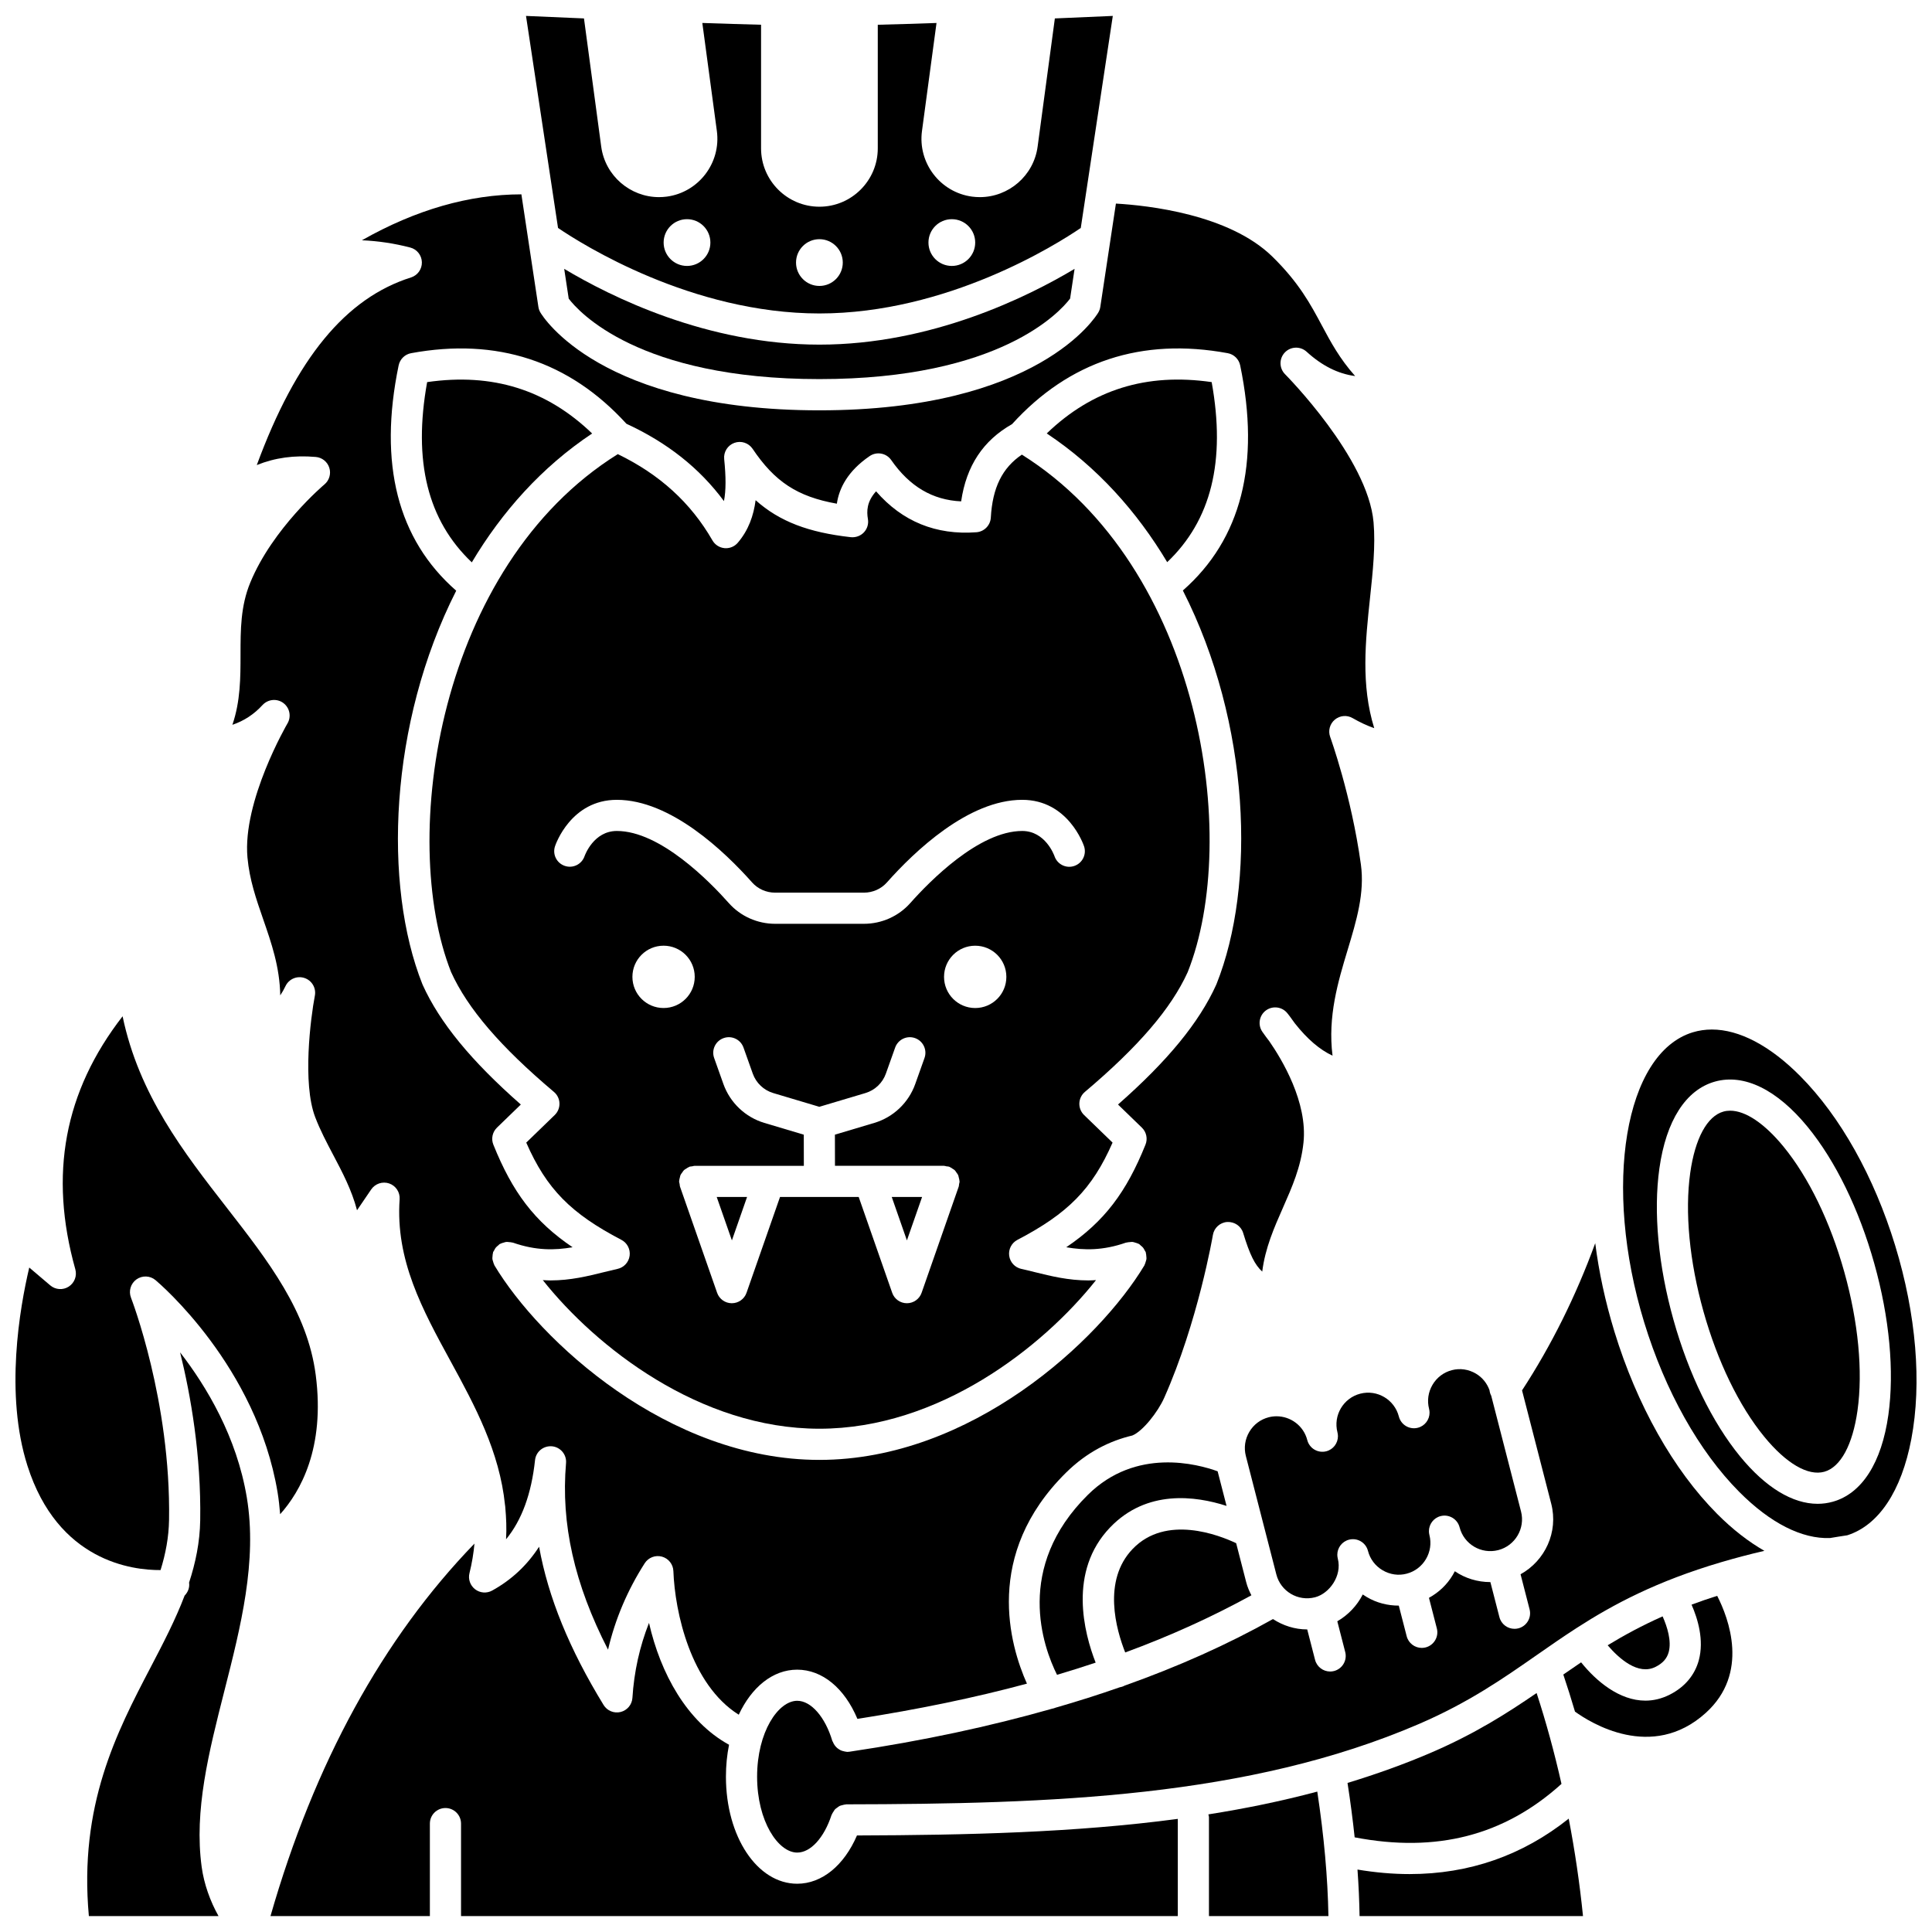
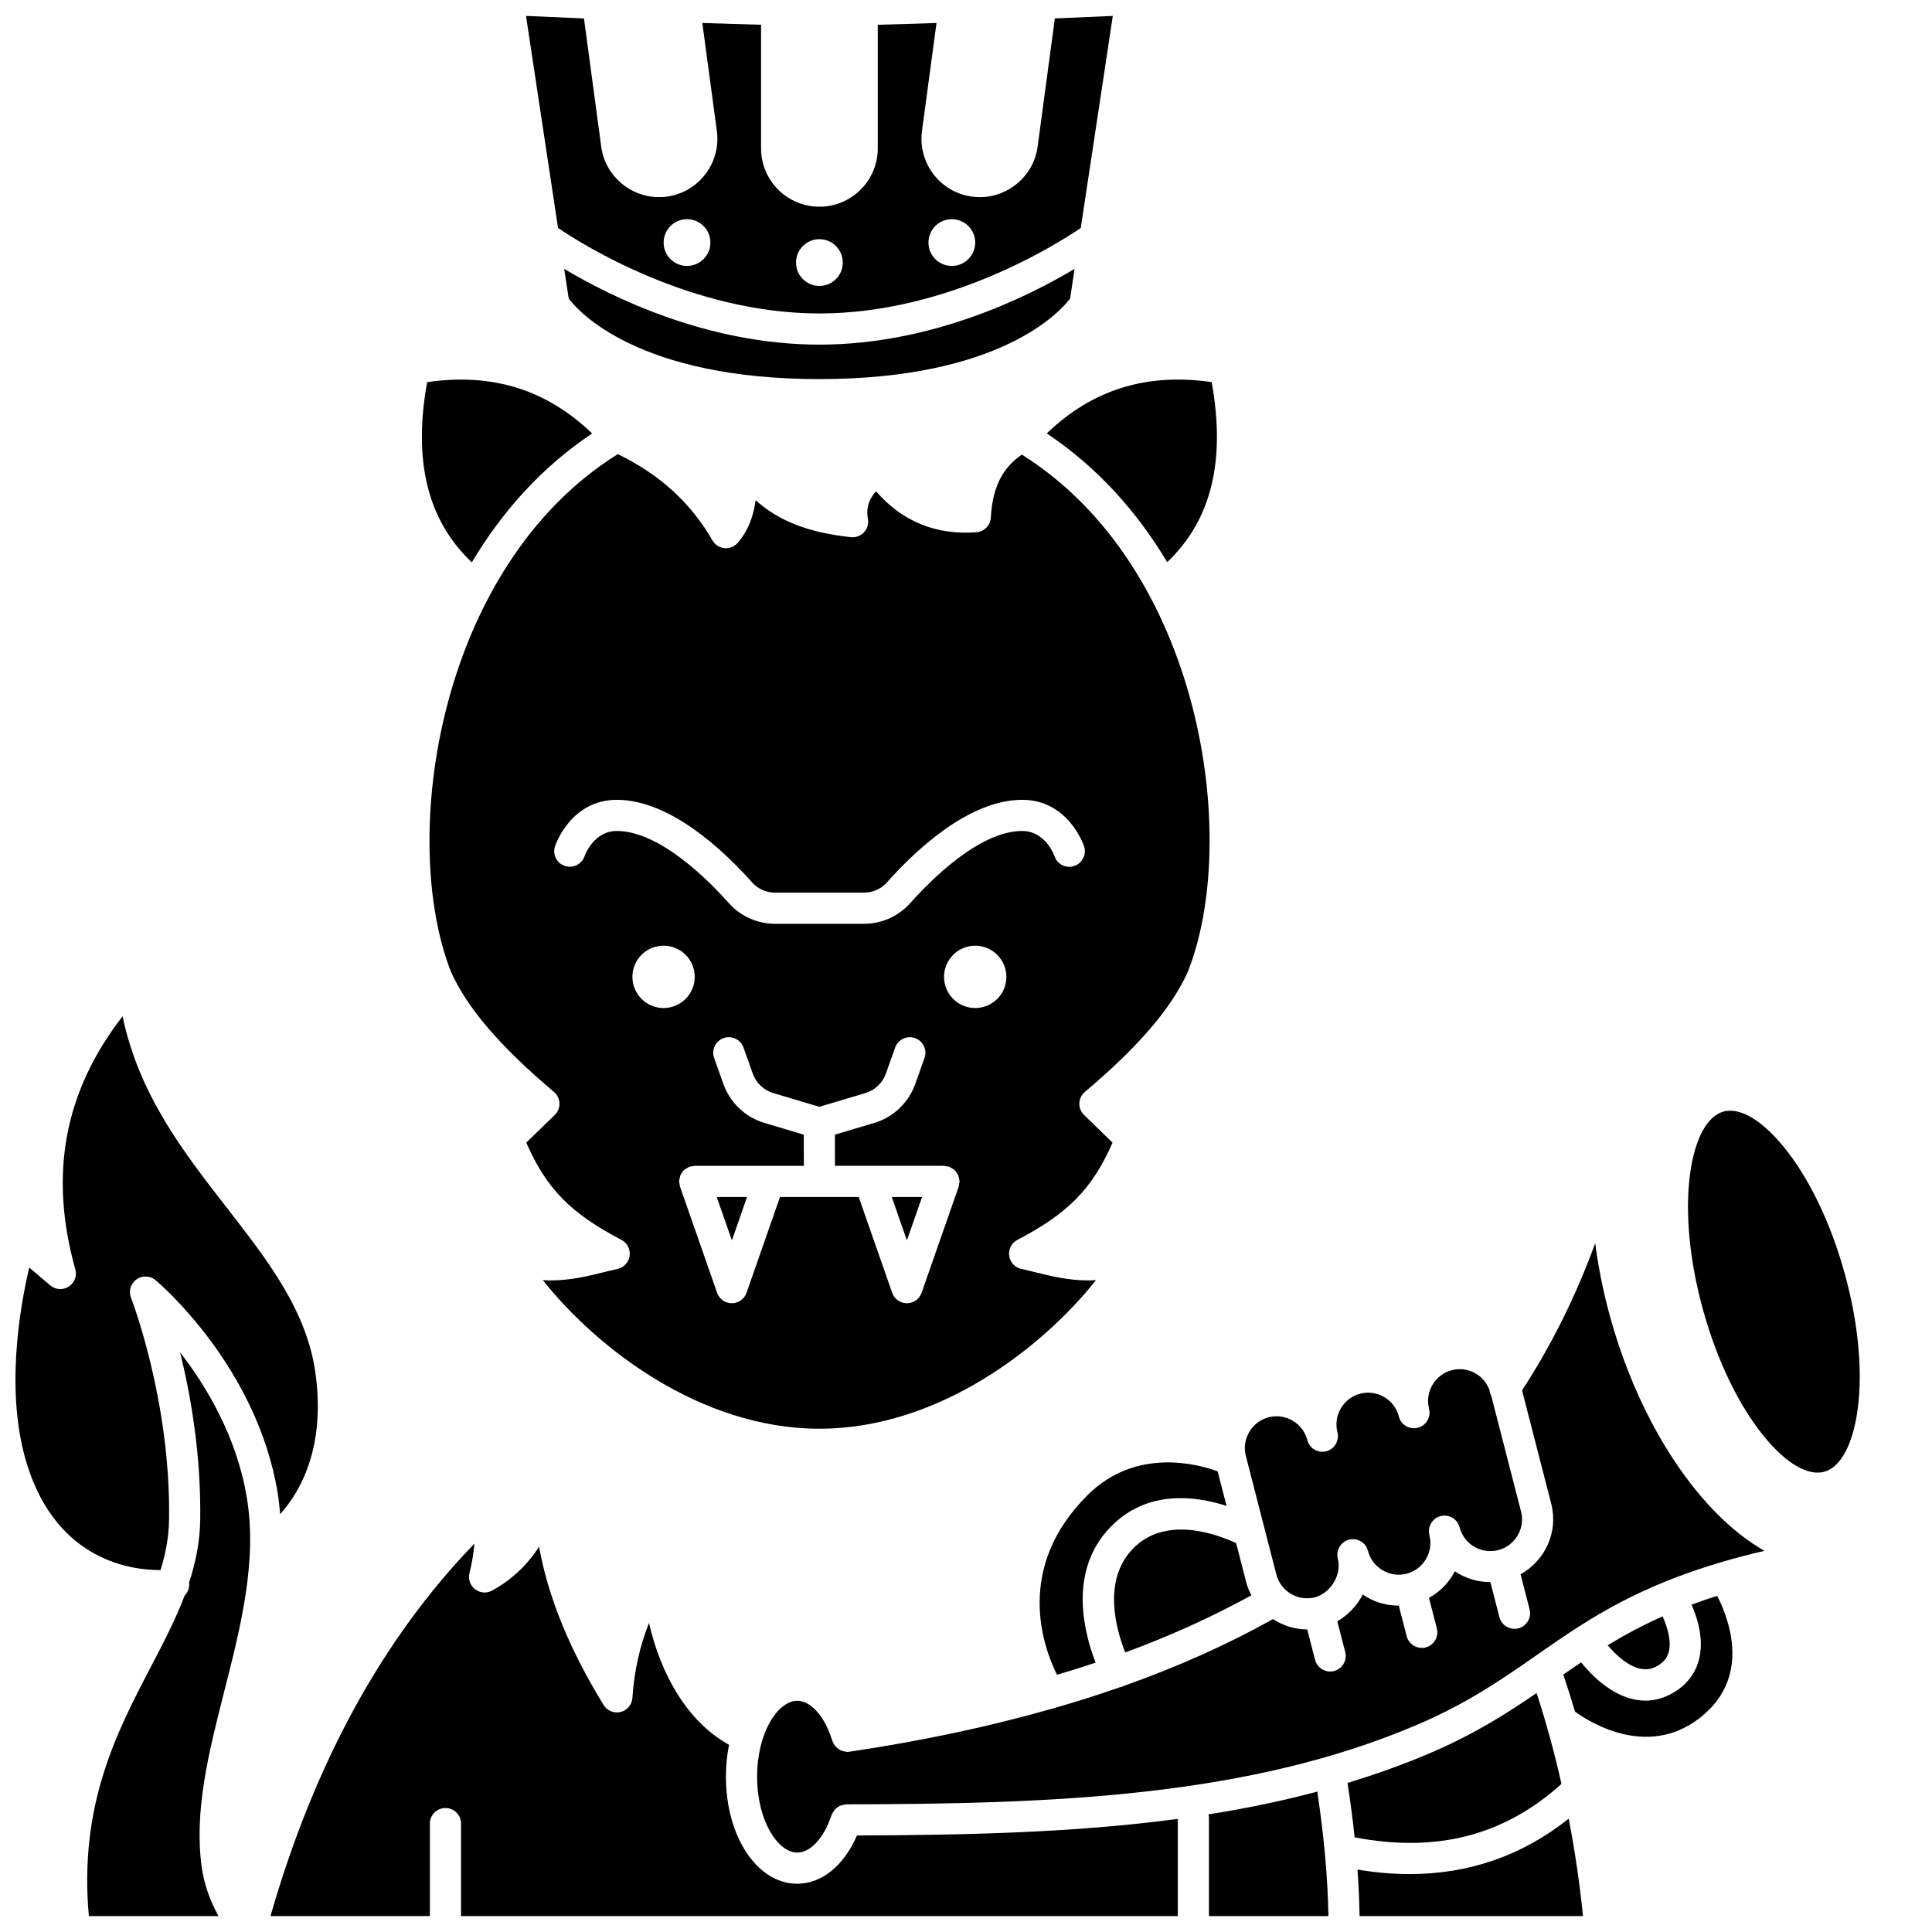
<svg xmlns="http://www.w3.org/2000/svg" width="800px" height="800px" version="1.1" viewBox="144 144 512 512">
  <defs>
    <clipPath id="g">
      <path d="m148.09 413h80.906v148h-80.906z" />
    </clipPath>
    <clipPath id="f">
      <path d="m283 148.09h156v79.906h-156z" />
    </clipPath>
    <clipPath id="e">
-       <path d="m574 416h77.902v136h-77.902z" />
-     </clipPath>
+       </clipPath>
    <clipPath id="d">
      <path d="m503 625h61v26.902h-61z" />
    </clipPath>
    <clipPath id="c">
      <path d="m215 553h242v98.902h-242z" />
    </clipPath>
    <clipPath id="b">
      <path d="m167 502h44v149.9h-44z" />
    </clipPath>
    <clipPath id="a">
      <path d="m464 618h33v33.902h-33z" />
    </clipPath>
  </defs>
  <path d="m337.96 472.72 4.019-11.512h-8.043z" />
  <path d="m384.34 472.72 4.023-11.512h-8.043z" />
  <path d="m453.32 292.98c11.645-11.082 15.57-26.73 11.785-47.719-17.316-2.504-31.664 2.012-43.707 13.605 13.402 8.91 23.949 20.777 31.922 34.113z" />
-   <path d="m219.08 330.3c1.703 1.258 2.176 3.594 1.105 5.418-0.121 0.207-11.957 20.547-10.605 35.527 0.531 5.887 2.301 10.984 4.172 16.383 2.164 6.242 4.387 12.637 4.516 20.156 0.508-0.762 0.973-1.582 1.398-2.469 0.895-1.875 3.051-2.789 5.012-2.141 1.973 0.648 3.156 2.664 2.762 4.699-1.133 5.906-3.328 23.18 0.07 32.133 1.32 3.481 3.082 6.809 4.781 10.035 2.434 4.609 4.918 9.316 6.324 14.688l3.758-5.519c1.051-1.539 3.008-2.184 4.766-1.582 1.762 0.609 2.894 2.328 2.766 4.191-1.125 16.121 6.012 29.191 13.566 43.031 6.422 11.766 12.914 23.836 14.363 38.012 0.02 0.207 0.082 0.41 0.07 0.621 0.25 2.742 0.375 5.527 0.207 8.445 4.18-5.094 6.711-12.035 7.676-20.977 0.242-2.25 2.219-3.859 4.504-3.668 2.25 0.219 3.91 2.211 3.711 4.465-1.379 16.062 2.176 31.988 11.133 49.43 1.887-8.082 5.137-15.746 9.715-22.898 0.973-1.52 2.824-2.231 4.562-1.758 1.742 0.477 2.973 2.027 3.039 3.832 0.402 10.906 4.594 30.078 17.324 38.062 3.387-7.262 8.996-11.938 15.477-11.938 6.664 0 12.566 4.914 15.965 13.035 16.066-2.5 31.047-5.582 44.93-9.332-4.516-10.105-11.594-34.219 10.352-55.91 5.613-5.547 11.719-8.457 17.586-9.852 2.758-1.129 6.754-6.203 8.43-9.965 8.977-20.176 12.875-42.949 12.914-43.18 0.316-1.887 1.891-3.312 3.805-3.438 1.93-0.086 3.66 1.086 4.215 2.914 1.758 5.762 3.098 8.457 5.055 10.234 0.789-6.281 3.164-11.652 5.477-16.898 2.445-5.543 4.758-10.77 5.449-17.227 1.16-10.754-5.754-22.16-9.035-26.898-0.621-0.797-1.234-1.637-1.84-2.5-1.277-1.816-0.879-4.324 0.891-5.66 1.77-1.328 4.289-1.039 5.691 0.684 0.133 0.156 0.91 1.125 2.019 2.719 3.258 4.129 6.59 6.992 9.977 8.555-1.312-10.418 1.484-19.68 4-28.012 2.344-7.762 4.562-15.094 3.512-22.688-2.539-18.336-8.082-33.609-8.133-33.762-0.598-1.637-0.105-3.465 1.223-4.578 1.328-1.117 3.215-1.293 4.723-0.414 1.934 1.117 3.844 2.008 5.727 2.664-3.57-11.449-2.324-23.141-1.117-34.516 0.754-7.098 1.469-13.801 0.938-20.027-1.465-17.066-23.227-39.027-23.449-39.25-1.586-1.59-1.613-4.148-0.066-5.769 1.547-1.625 4.113-1.703 5.766-0.203 4.074 3.719 8.336 5.863 12.867 6.453-4.117-4.617-6.5-9.07-8.828-13.426-2.984-5.582-6.07-11.348-13.137-18.254-11.473-11.207-32.984-13.539-41.434-14.027l-4.137 27.383c-0.078 0.52-0.258 1.023-0.523 1.473-0.625 1.062-15.922 25.934-73.934 25.934s-73.309-24.871-73.93-25.934c-0.27-0.449-0.445-0.953-0.523-1.473l-4.508-29.832c-13.777 0.016-27.945 4.051-42.262 12.172 4.309 0.188 8.582 0.824 12.797 1.922 1.785 0.457 3.043 2.043 3.094 3.887 0.051 1.836-1.129 3.492-2.883 4.043-17.293 5.469-30.422 21.371-40.867 49.723 4.832-1.957 9.918-2.648 15.625-2.152 1.668 0.137 3.09 1.273 3.594 2.867 0.508 1.594-0.004 3.34-1.289 4.414-0.137 0.113-13.73 11.609-19.656 26.012-2.574 6.258-2.578 12.469-2.582 19.043-0.004 6.113-0.008 12.375-2.156 18.648 3.106-1.055 5.742-2.789 7.973-5.231 1.449-1.57 3.82-1.805 5.527-0.551zm30.57-89.48c0.344-1.645 1.645-2.918 3.297-3.223 22.75-4.188 41.938 2.113 57.059 18.703 10.816 5 19.359 11.727 25.848 20.496 0.551-2.797 0.547-6.363 0.062-11.129-0.195-1.887 0.922-3.66 2.703-4.305 1.777-0.641 3.769 0.004 4.828 1.578 5.832 8.664 11.789 12.672 22.328 14.543 0.594-4.07 2.859-8.633 8.688-12.613 1.879-1.281 4.426-0.809 5.719 1.051 4.871 7 10.961 10.605 18.531 10.945 1.371-9.418 5.832-16.129 13.492-20.469 15.137-16.66 34.355-23.004 57.156-18.801 1.652 0.301 2.953 1.578 3.297 3.223 5.402 26.051 0.281 46.094-15.188 59.664 17.906 35.203 19.402 78.145 8.902 104.34-0.012 0.031-0.043 0.059-0.055 0.094-0.012 0.023-0.008 0.055-0.016 0.074-4.527 9.988-12.84 20.133-26.016 31.719l6.324 6.125c1.207 1.168 1.586 2.953 0.957 4.508-5.059 12.57-10.855 20.336-20.996 27.191 4.715 0.812 9.684 0.914 15.812-1.223 0.059-0.02 0.117-0.008 0.176-0.023 0.285-0.086 0.57-0.094 0.867-0.121 0.246-0.02 0.492-0.066 0.734-0.039 0.238 0.023 0.465 0.121 0.703 0.188 0.285 0.082 0.566 0.152 0.828 0.293 0.055 0.027 0.121 0.027 0.172 0.062 0.168 0.098 0.27 0.262 0.418 0.379 0.223 0.184 0.445 0.352 0.633 0.574 0.188 0.23 0.309 0.484 0.441 0.742 0.086 0.168 0.219 0.297 0.285 0.48 0.02 0.062 0.008 0.121 0.023 0.184 0.086 0.281 0.094 0.57 0.121 0.863 0.02 0.246 0.066 0.492 0.039 0.734-0.023 0.242-0.121 0.477-0.191 0.715-0.082 0.281-0.148 0.559-0.289 0.816-0.027 0.059-0.027 0.121-0.062 0.172-11.957 19.934-45.918 51.555-86.125 51.555s-74.168-31.621-86.125-51.555c-0.031-0.055-0.031-0.121-0.062-0.172-0.141-0.258-0.207-0.531-0.289-0.816-0.07-0.238-0.164-0.473-0.191-0.715-0.023-0.242 0.02-0.484 0.039-0.734 0.023-0.293 0.031-0.582 0.121-0.863 0.016-0.062 0.004-0.125 0.023-0.184 0.066-0.188 0.199-0.312 0.285-0.484 0.133-0.262 0.25-0.512 0.438-0.738 0.191-0.23 0.418-0.41 0.648-0.59 0.145-0.117 0.238-0.27 0.406-0.367 0.055-0.031 0.113-0.027 0.164-0.059 0.273-0.148 0.57-0.223 0.871-0.309 0.219-0.062 0.43-0.148 0.652-0.172 0.262-0.027 0.516 0.016 0.781 0.043 0.281 0.023 0.559 0.031 0.828 0.117 0.062 0.016 0.125 0.004 0.184 0.023 6.133 2.137 11.09 2.039 15.812 1.223-10.141-6.856-15.938-14.621-20.996-27.191-0.629-1.559-0.246-3.34 0.957-4.508l6.324-6.125c-13.18-11.582-21.492-21.734-26.016-31.723-0.012-0.027-0.008-0.055-0.02-0.082-0.016-0.031-0.043-0.059-0.055-0.094-10.41-26.191-8.871-69.102 8.969-104.27-15.523-13.57-20.664-33.629-15.258-59.715z" />
  <path d="m300.92 258.88c-12.047-11.598-26.387-16.117-43.723-13.617-3.789 21.02 0.152 36.676 11.836 47.766 7.969-13.355 18.496-25.238 31.887-34.148z" />
  <path d="m504.48 513.34c-4.484 1.156-7.199 5.754-6.043 10.238 0.086 0.344 0.133 0.691 0.133 1.027 0 1.84-1.234 3.523-3.098 4-2.215 0.562-4.461-0.766-5.031-2.973-0.973-3.785-4.398-6.305-8.145-6.305-0.691 0-1.395 0.086-2.094 0.266-2.16 0.559-3.981 1.934-5.125 3.875-1.148 1.945-1.469 4.203-0.918 6.359l4.945 19.215c0 0.004 0 0.008 0.004 0.012l3.141 12.199c1.156 4.484 5.731 7.203 10.238 6.043h0.004c3.762-0.965 7.223-5.652 6.043-10.238-0.086-0.344-0.133-0.691-0.133-1.031 0-1.836 1.238-3.519 3.102-3.996 2.219-0.574 4.465 0.77 5.023 2.973 0.559 2.16 1.934 3.984 3.875 5.129 1.941 1.145 4.199 1.484 6.359 0.914 2.164-0.559 3.984-1.934 5.133-3.875 1.148-1.945 1.469-4.203 0.918-6.359-0.086-0.348-0.133-0.695-0.133-1.031 0-1.836 1.234-3.523 3.098-4 2.215-0.57 4.461 0.766 5.031 2.969 1.152 4.488 5.731 7.203 10.234 6.047h0.004c4.484-1.156 7.199-5.754 6.043-10.238l-7.894-30.66c-0.246-0.465-0.402-0.957-0.457-1.473-0.656-1.832-1.895-3.394-3.613-4.406-1.938-1.141-4.191-1.484-6.363-0.914-2.16 0.559-3.981 1.934-5.129 3.875-1.145 1.945-1.469 4.203-0.918 6.363 0.086 0.344 0.133 0.691 0.133 1.031 0 1.836-1.238 3.519-3.102 3.996-2.227 0.566-4.461-0.766-5.031-2.973-1.156-4.5-5.734-7.219-10.234-6.059z" />
  <g clip-path="url(#g)">
    <path d="m188.8 546.79c0.508-31.504-9.977-58.598-10.078-58.871-0.691-1.758-0.098-3.758 1.434-4.863 1.531-1.094 3.617-1.023 5.066 0.195 1.09 0.918 26.77 22.801 32.344 56.254 0.32 1.93 0.512 3.852 0.676 5.777 5.332-5.949 11.957-17.5 9.43-36.898-2.191-16.832-12.551-30.152-23.516-44.254-11.492-14.777-23.328-30-27.668-50.805-15.473 19.945-19.566 41.961-12.527 67.047 0.492 1.75-0.219 3.613-1.746 4.594-1.523 0.984-3.516 0.852-4.902-0.332l-5.559-4.723c-2.531 10.723-6.523 33.543-0.484 52.512 8.066 25.359 27.797 27.715 35.281 27.664 1.344-4.324 2.176-8.703 2.25-13.297z" />
  </g>
  <path d="m293.52 215.25 1.195 7.891c2.543 3.356 18.41 21.324 66.434 21.324 47.938 0 63.832-17.902 66.438-21.332l1.188-7.883c-12.352 7.387-37.867 20.082-67.625 20.082-29.762-0.004-55.277-12.695-67.629-20.082z" />
  <path d="m469.05 543.08-2.363-9.168c-5.289-1.926-21.625-6.383-34.367 6.211-19.547 19.324-11.859 40.367-8.199 47.719 3.477-1.031 6.894-2.106 10.238-3.227-3.051-7.805-7.375-24.168 3.852-35.855 9.676-10.07 22.574-8.348 30.84-5.68z" />
  <g clip-path="url(#f)">
    <path d="m361.15 227.07c33.969 0 62.871-18.305 69.266-22.656l8.488-56.195c-3.629 0.164-9.051 0.402-15.355 0.664l-4.566 33.961c-1.039 7.75-7.695 13.398-15.316 13.398-0.684 0-1.375-0.047-2.07-0.137-8.449-1.137-14.398-8.938-13.262-17.387l3.852-28.629c-5.43 0.188-10.703 0.348-15.566 0.473v32.754c0 8.527-6.938 15.465-15.465 15.465s-15.465-6.938-15.465-15.465v-32.758c-4.863-0.125-10.137-0.285-15.566-0.473l3.852 28.625c1.137 8.457-4.816 16.258-13.262 17.395-0.695 0.09-1.387 0.137-2.07 0.137-7.617 0-14.273-5.648-15.316-13.402l-4.566-33.957c-6.309-0.266-11.73-0.5-15.363-0.664l8.488 56.191c6.406 4.352 35.383 22.66 69.266 22.66zm35.094-24.984c3.418 0 6.195 2.773 6.195 6.195 0 3.418-2.773 6.195-6.195 6.195-3.418 0-6.195-2.773-6.195-6.195s2.769-6.195 6.195-6.195zm-35.094 5.301c3.418 0 6.195 2.773 6.195 6.195 0 3.418-2.773 6.195-6.195 6.195-3.418 0-6.195-2.773-6.195-6.195 0.004-3.422 2.777-6.195 6.195-6.195zm-35.086-5.301c3.418 0 6.195 2.773 6.195 6.195 0 3.418-2.773 6.195-6.195 6.195-3.418 0-6.195-2.773-6.195-6.195 0.004-3.422 2.773-6.195 6.195-6.195z" />
  </g>
  <path d="m475.63 566.77c-0.562-1.09-1.055-2.231-1.371-3.465l-2.664-10.344c-4.523-2.141-18.594-7.668-27.426 1.52-8.082 8.41-4.356 21.43-1.977 27.438 12.035-4.418 23.121-9.488 33.438-15.148z" />
  <path d="m263.56 401.65c4.394 9.648 13.043 19.734 27.242 31.723 0.891 0.75 1.426 1.848 1.461 3.012 0.039 1.168-0.418 2.297-1.254 3.109l-7.547 7.309c5.394 12.301 11.844 18.789 25.219 25.773 1.539 0.805 2.406 2.488 2.18 4.207-0.23 1.723-1.512 3.117-3.207 3.488-1.184 0.262-2.379 0.559-3.594 0.859-4.266 1.059-8.863 2.195-14.168 2.195-0.664 0-1.359-0.047-2.043-0.082 14.078 17.75 41.598 39.383 73.305 39.383 31.703 0 59.223-21.633 73.305-39.383-0.691 0.039-1.379 0.082-2.043 0.082-5.305 0-9.902-1.141-14.168-2.195-1.211-0.301-2.402-0.598-3.594-0.859-1.695-0.371-2.977-1.766-3.207-3.488-0.23-1.719 0.641-3.398 2.18-4.207 13.379-6.988 19.824-13.473 25.215-25.773l-7.547-7.309c-0.84-0.812-1.293-1.945-1.254-3.109 0.043-1.164 0.57-2.262 1.461-3.012 14.188-11.988 22.844-22.066 27.242-31.723 14.141-35.449 3.617-107.34-43.938-137.17-5.203 3.523-7.777 8.758-8.227 16.688-0.121 2.066-1.746 3.727-3.812 3.883-10.703 0.797-19.641-2.832-26.598-10.848-2.492 2.754-2.512 5.305-2.16 7.352 0.219 1.281-0.172 2.586-1.066 3.531-0.891 0.945-2.191 1.402-3.465 1.273-11.148-1.25-18.859-4.117-25.23-9.801-0.531 4.094-1.891 7.961-4.723 11.273-0.789 0.926-1.938 1.449-3.137 1.449-0.125 0-0.25-0.004-0.379-0.016-1.34-0.125-2.531-0.891-3.199-2.051-5.769-10.02-14.012-17.496-25.082-22.863-47.586 29.691-58.215 101.75-44.168 137.3zm48.035 1.227c0-4.562 3.695-8.258 8.258-8.258s8.258 3.695 8.258 8.258-3.695 8.258-8.258 8.258c-4.562 0.004-8.258-3.699-8.258-8.258zm86.574 54.895c-0.039 0.227-0.016 0.449-0.094 0.676l-9.84 28.156c-0.578 1.656-2.144 2.766-3.898 2.766s-3.32-1.109-3.898-2.766l-8.875-25.391h-10.387-0.008-10.457l-8.875 25.391c-0.578 1.656-2.144 2.766-3.898 2.766s-3.32-1.109-3.898-2.766l-9.84-28.156c-0.078-0.223-0.055-0.449-0.094-0.676-0.043-0.23-0.141-0.441-0.141-0.691 0-0.047 0.023-0.082 0.023-0.129 0.008-0.301 0.102-0.578 0.172-0.867 0.062-0.234 0.086-0.484 0.188-0.703 0.105-0.234 0.281-0.426 0.43-0.637 0.156-0.219 0.285-0.457 0.48-0.645 0.168-0.16 0.391-0.266 0.59-0.395 0.246-0.164 0.484-0.348 0.77-0.453 0.043-0.016 0.07-0.055 0.117-0.066 0.227-0.078 0.453-0.055 0.684-0.094 0.23-0.043 0.438-0.137 0.676-0.137h28.93l-0.016-8.254-10.457-3.121c-5.019-1.5-9.07-5.344-10.836-10.281l-2.461-6.918c-0.77-2.148 0.355-4.508 2.504-5.273 2.152-0.766 4.508 0.355 5.273 2.508l2.461 6.914c0.879 2.469 2.906 4.391 5.418 5.141l12.215 3.644 12.219-3.644c2.512-0.75 4.539-2.672 5.418-5.144l2.461-6.91c0.766-2.152 3.121-3.273 5.273-2.508 2.148 0.77 3.269 3.129 2.504 5.273l-2.461 6.914c-1.758 4.941-5.809 8.789-10.836 10.285l-10.445 3.117 0.016 8.258h28.879c0.238 0 0.445 0.094 0.672 0.137 0.23 0.039 0.461 0.016 0.691 0.094 0.047 0.016 0.07 0.051 0.117 0.066 0.285 0.113 0.516 0.289 0.77 0.453 0.199 0.133 0.422 0.234 0.59 0.395 0.195 0.188 0.32 0.422 0.48 0.645 0.148 0.211 0.32 0.402 0.43 0.637 0.098 0.219 0.125 0.461 0.188 0.703 0.074 0.289 0.164 0.566 0.172 0.867 0 0.047 0.023 0.082 0.023 0.129 0.023 0.246-0.074 0.457-0.117 0.691zm4.269-46.633c-4.562 0-8.258-3.695-8.258-8.258s3.695-8.258 8.258-8.258 8.258 3.695 8.258 8.258c0.004 4.562-3.691 8.258-8.258 8.258zm-94.973-55.176c14.277 0 28.594 13.719 35.855 21.898 1.527 1.719 3.758 2.703 6.113 2.703h23.492c2.356 0 4.582-0.988 6.113-2.707 7.254-8.172 21.566-21.895 35.852-21.895 12.148 0 16.223 11.809 16.395 12.309 0.723 2.164-0.449 4.504-2.613 5.223-2.152 0.73-4.481-0.441-5.215-2.586-0.117-0.328-2.438-6.691-8.562-6.691-11.469 0-24.574 13.371-29.676 19.121-3.098 3.484-7.578 5.481-12.289 5.481h-23.492c-4.711 0-9.191-1.996-12.285-5.481-5.106-5.754-18.219-19.121-29.68-19.121-6.152 0-8.469 6.422-8.566 6.695-0.75 2.144-3.086 3.297-5.238 2.555-2.148-0.734-3.305-3.043-2.586-5.199 0.16-0.5 4.234-12.305 16.383-12.305z" />
  <path d="m557.81 616.75c-1.875-8.312-4.082-16.398-6.594-24.082-7.844 5.379-16.367 10.801-27.871 15.762-7.254 3.125-14.684 5.762-22.238 8.066 0.773 4.973 1.395 9.77 1.891 14.418 21.695 4.172 39.672-0.477 54.812-14.164z" />
  <path d="m571.83 496.86c-2.445-7.996-4.117-15.855-5.078-23.398-5.156 14.105-11.656 27.137-19.395 39.004l7.731 30.023c1.938 7.508-1.625 15.117-8.125 18.707l2.394 9.297c0.57 2.211-0.762 4.461-2.969 5.035-0.344 0.086-0.691 0.129-1.031 0.129-1.836 0-3.519-1.234-3.996-3.098l-2.394-9.289c-3.41 0-6.695-1.004-9.422-2.875-0.164 0.328-0.344 0.652-0.531 0.969-1.543 2.613-3.746 4.656-6.324 6.078l2.09 8.109c0.57 2.203-0.762 4.461-2.969 5.031-0.344 0.086-0.691 0.129-1.031 0.129-1.836 0-3.519-1.238-3.996-3.102l-2.09-8.105c-2.949 0.004-5.863-0.723-8.477-2.269-0.367-0.215-0.727-0.441-1.074-0.684-1.504 2.953-3.859 5.445-6.742 7.106l2.098 8.152c0.57 2.203-0.762 4.461-2.969 5.031-0.344 0.086-0.691 0.129-1.031 0.129-1.836 0-3.519-1.238-3.996-3.102l-2.074-8.051h-0.023c-3.269 0-6.391-1.016-9.055-2.746-12.004 6.731-25.102 12.594-39.363 17.652-0.016 0.008-0.023 0.023-0.039 0.031-0.391 0.211-0.805 0.328-1.223 0.402-5.488 1.922-11.152 3.719-16.996 5.402-0.297 0.125-0.594 0.215-0.906 0.266-16.441 4.684-34.234 8.508-53.711 11.402-0.207 0.027-0.41 0.047-0.609 0.047-0.082 0-0.156-0.039-0.238-0.043-0.211-0.012-0.402-0.066-0.602-0.113-0.305-0.066-0.598-0.141-0.879-0.273-0.172-0.082-0.328-0.184-0.492-0.289-0.273-0.176-0.516-0.371-0.738-0.605-0.129-0.133-0.238-0.273-0.348-0.426-0.203-0.277-0.355-0.574-0.484-0.898-0.043-0.105-0.129-0.191-0.16-0.301-1.898-6.34-5.637-10.598-9.289-10.598-5.031 0-10.633 8.258-10.633 20.113 0 11.855 5.602 20.113 10.633 20.113 3.543 0 7.109-3.902 9.086-9.938 0.016-0.055 0.062-0.09 0.082-0.145 0.105-0.289 0.277-0.527 0.445-0.785 0.133-0.203 0.234-0.418 0.395-0.586 0.176-0.195 0.402-0.32 0.617-0.48 0.219-0.16 0.418-0.336 0.66-0.445 0.207-0.098 0.441-0.129 0.664-0.191 0.297-0.082 0.586-0.168 0.898-0.184 0.055-0.004 0.098-0.031 0.156-0.031 54.172-0.102 106.54-1.812 151.8-21.312 13.129-5.656 22.34-12.082 31.25-18.297 3.402-2.371 6.836-4.758 10.488-7.117 0.008-0.004 0.012-0.016 0.02-0.02 0.008-0.004 0.016-0.004 0.023-0.008 9.766-6.301 21.227-12.375 38.207-17.398 0.098-0.023 0.195-0.07 0.293-0.086 3.5-1.027 7.215-2.016 11.223-2.945-4.215-2.426-8.434-5.672-12.555-9.824-11.57-11.652-21.23-28.809-27.195-48.301z" />
  <path d="m582.78 585.72c1.887-0.961 2.977-2.195 3.441-3.891 0.797-2.934-0.375-6.703-1.613-9.473-5.445 2.426-10.188 4.992-14.562 7.66 2.961 3.461 8.07 8.086 12.734 5.703z" />
  <path d="m592.28 569.25c1.664 3.785 3.348 9.402 1.926 14.707-1.062 3.949-3.707 7.102-7.656 9.117-2.211 1.125-4.391 1.613-6.504 1.613-6.894 0-13.035-5.16-17.035-10.148-1.59 1.07-3.156 2.148-4.719 3.234 1.082 3.203 2.109 6.481 3.094 9.82 3.973 2.879 20.359 13.273 34.66 0.344 11.629-10.516 6.059-25.094 3.027-31.023-2.391 0.75-4.644 1.535-6.793 2.336z" />
  <g clip-path="url(#e)">
    <path d="m646.24 474.08c-5.582-18.234-14.52-34.184-25.164-44.906-8.035-8.094-16.172-12.34-23.418-12.34-1.746 0-3.445 0.246-5.078 0.746-18.027 5.516-23.914 40.707-12.855 76.852 5.582 18.234 14.52 34.18 25.164 44.902 8.293 8.348 16.66 12.539 24.086 12.262 1.512-0.246 2.988-0.5 4.566-0.73 8.32-2.637 14.348-11.668 16.98-25.496 2.816-14.844 1.297-33.059-4.281-51.289zm-1.801 44.867c-1.781 12.684-7.012 20.867-14.734 23.027-1.312 0.367-2.656 0.551-4.019 0.551-6.652 0-13.805-4.336-20.543-12.562-7.367-9-13.637-21.852-17.656-36.203-4.023-14.344-5.348-28.582-3.734-40.102 1.781-12.684 7.012-20.867 14.734-23.027 7.715-2.152 16.441 2.102 24.562 12.012 7.367 9 13.637 21.852 17.656 36.203 4.027 14.344 5.348 28.582 3.734 40.102z" />
  </g>
  <g clip-path="url(#d)">
    <path d="m517.56 640.65c-4.473 0-9.078-0.406-13.812-1.195 0.305 4.211 0.488 8.316 0.551 12.32h59.211c-0.867-8.602-2.144-17.27-3.785-25.816-12.258 9.762-26.367 14.691-42.164 14.691z" />
  </g>
  <g clip-path="url(#c)">
    <path d="m355.27 643.21c-10.59 0-18.891-12.465-18.891-28.371 0-2.957 0.289-5.797 0.824-8.461-11.184-6.133-18.164-18.906-21.211-32.293-2.484 6.297-3.957 12.941-4.394 19.863-0.113 1.797-1.379 3.312-3.125 3.746-1.746 0.43-3.574-0.312-4.516-1.852-9.043-14.77-14.668-28.484-17.094-41.938-3.172 4.91-7.324 8.797-12.445 11.617-1.434 0.789-3.207 0.656-4.508-0.344s-1.891-2.672-1.496-4.266c0.668-2.699 1.094-5.309 1.324-7.844-24.297 25.098-42.445 58.238-54.055 98.711h42.238v-24.504c0-2.285 1.852-4.129 4.129-4.129 2.281 0 4.129 1.848 4.129 4.129v24.504h189.95v-25.754c-27.348 3.648-55.922 4.297-85.023 4.391-3.422 7.949-9.297 12.793-15.836 12.793z" />
  </g>
  <path d="m616.66 447.88c-5.051-6.168-10.09-9.535-14.145-9.535-0.625 0-1.223 0.078-1.797 0.238-4.309 1.207-7.508 7.125-8.789 16.227-1.461 10.41-0.215 23.449 3.504 36.727 3.719 13.273 9.441 25.059 16.098 33.191 5.824 7.117 11.641 10.504 15.938 9.297 4.309-1.207 7.508-7.125 8.789-16.227 1.461-10.41 0.215-23.449-3.504-36.727-3.715-13.27-9.434-25.059-16.094-33.191z" />
  <g clip-path="url(#b)">
    <path d="m191.73 502.39c2.805 11.344 5.602 27.199 5.328 44.523-0.094 5.805-1.227 11.234-2.953 16.504 0 0.008 0.008 0.016 0.008 0.023 0.184 1.316-0.328 2.527-1.188 3.41-2.441 6.426-5.695 12.664-9.047 19.082-8.949 17.129-19.008 36.484-16.328 65.844h34.359c-2.219-3.949-3.852-8.539-4.461-12.996-2.043-14.996 1.879-30.402 6.023-46.715 4.305-16.902 8.746-34.371 5.938-51.215-2.676-16.09-10.684-29.426-17.68-38.461z" />
  </g>
  <g clip-path="url(#a)">
    <path d="m464.23 624.83c0.051 0.262 0.156 0.5 0.156 0.777v26.168h31.66c-0.176-10.137-1.168-21.188-2.953-32.984-9.426 2.516-19.062 4.496-28.863 6.039z" />
  </g>
</svg>